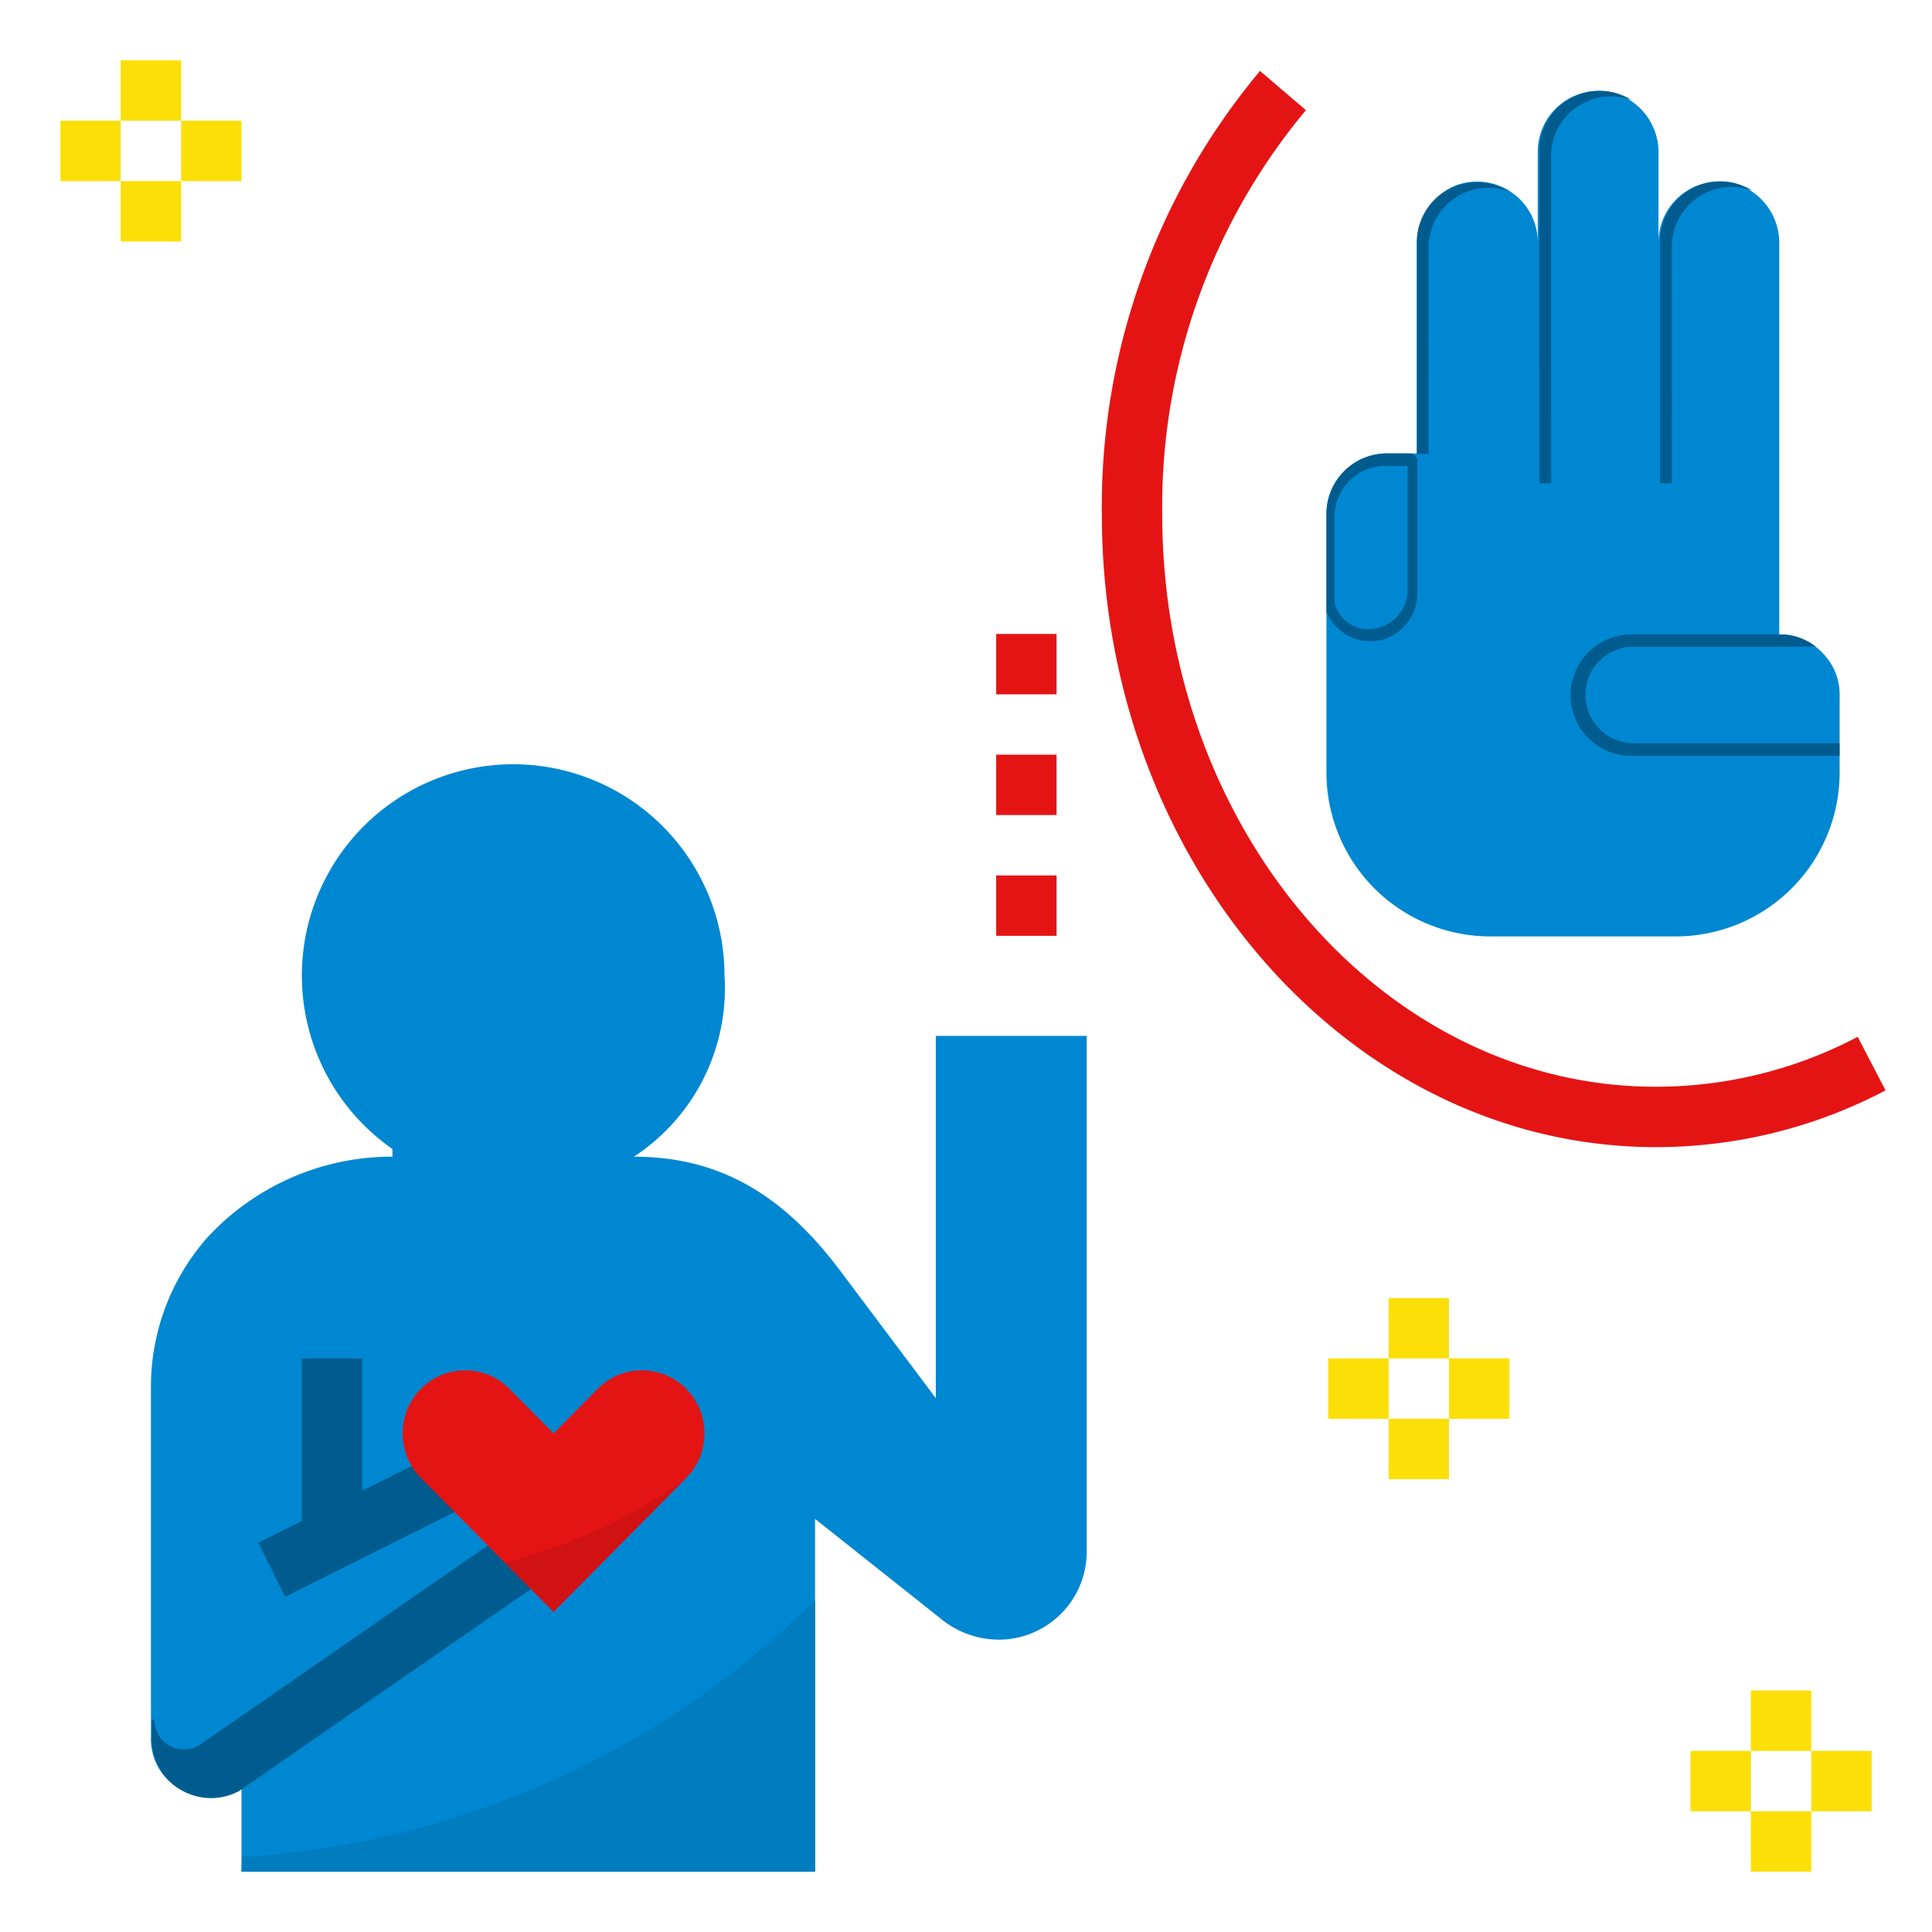
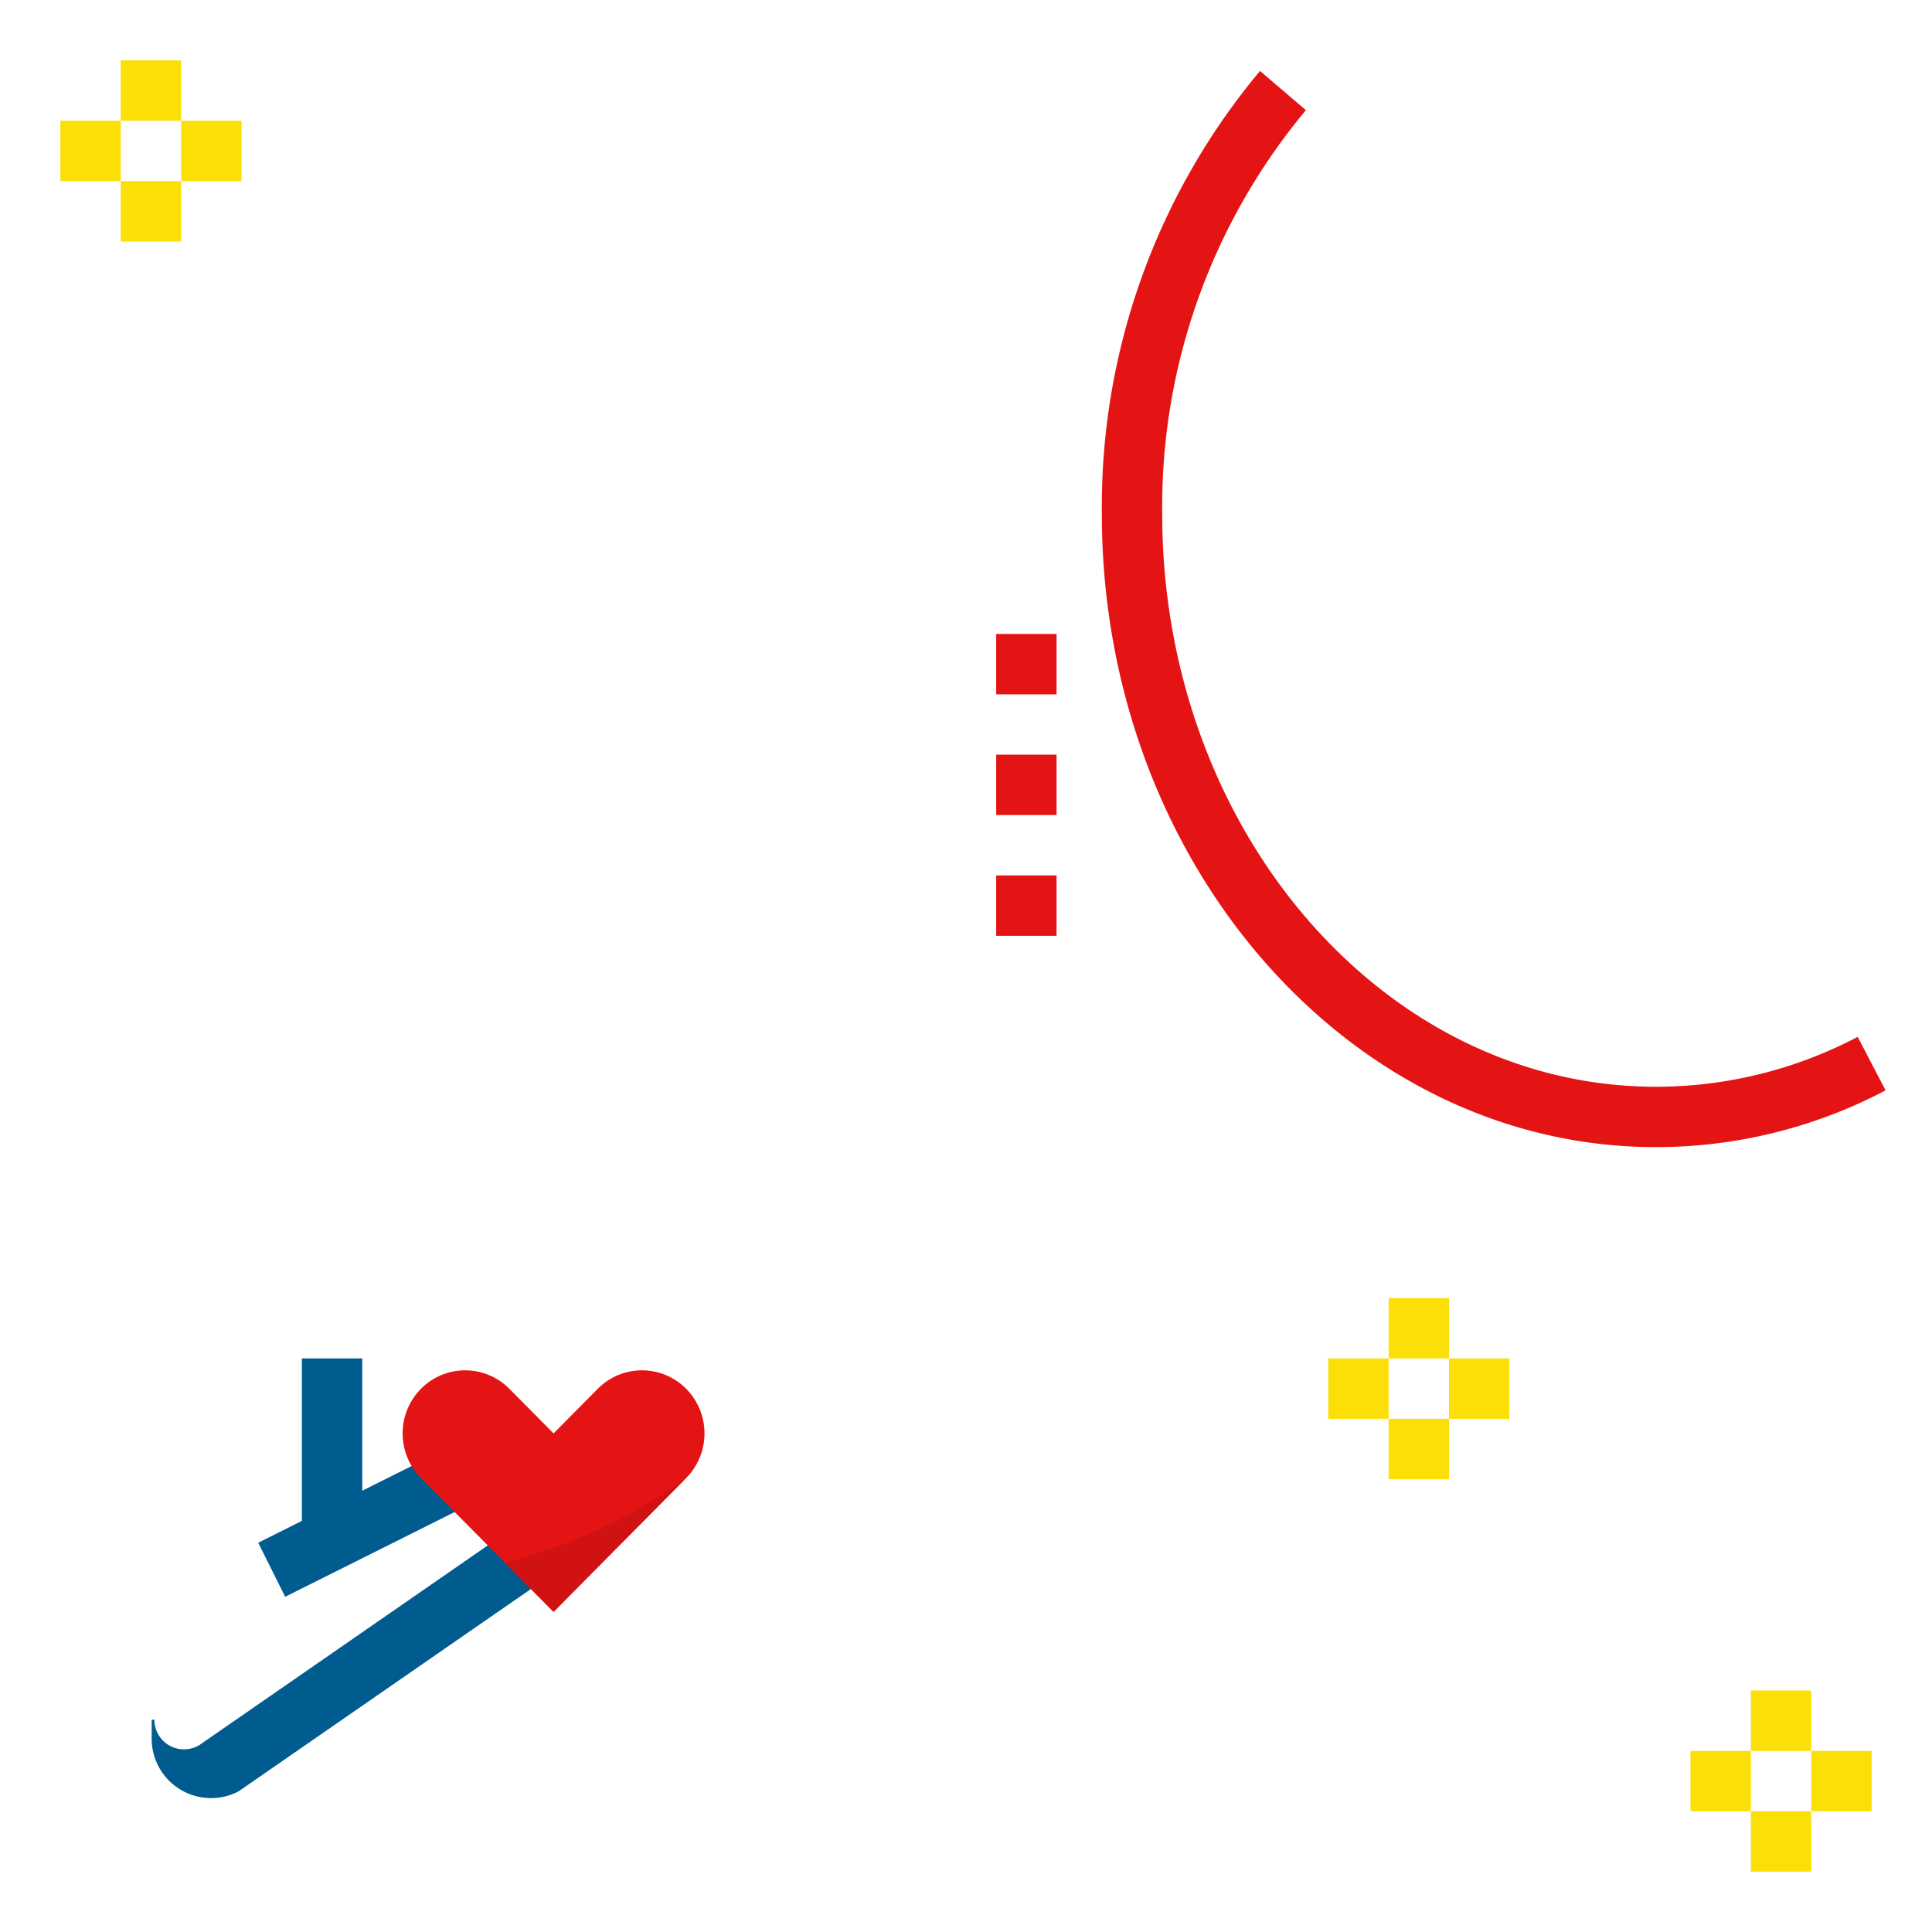
<svg xmlns="http://www.w3.org/2000/svg" id="Layer_1" data-name="Layer 1" viewBox="0 0 64 64">
  <defs>
    <style>.cls-1{fill:#0087d1}.cls-2{fill:#005c8f}.cls-3{fill:#e51414}.cls-4{fill:#fcdf07}</style>
  </defs>
-   <path class="cls-1" d="M31 34.316v12l-3.15-4.199c-1.794-2.392-3.86-3.8-6.85-3.8a6.672 6.672 0 0 0 3-6 7 7 0 1 0-11 5.745v.254a8.311 8.311 0 0 0-6.243 2.804l-.12.15A7.47 7.47 0 0 0 5 45.937v11.6a1.903 1.903 0 0 0 3 1.628V62h19V50.316l4.154 3.296a3.04 3.04 0 0 0 1.947.704A2.92 2.92 0 0 0 36 51.421V34.316z" fill="#0087d1" />
  <path class="cls-2" fill="#005c8f" d="M14.553 48.105 12 49.382V45h-2v5.382l-1.447.723.894 1.79 6-3-.894-1.79zM7.908 59.338l9.776-6.767-1.14-1.645-9.892 6.849a.98.98 0 0 1-1.538-.806h-.09v.629a1.968 1.968 0 0 0 2.884 1.74z" />
  <path class="cls-3" d="M22.731 46.006a2.058 2.058 0 0 0-2.929 0l-1.464 1.477-1.465-1.477a2.058 2.058 0 0 0-2.929 0 2.103 2.103 0 0 0 0 2.955l4.394 4.433 4.393-4.433a2.103 2.103 0 0 0 0-2.955z" fill="#e51414" />
-   <path class="cls-1" d="M60.94 23.02v2.57a5.429 5.429 0 0 1-5.43 5.43h-6.14a5.429 5.429 0 0 1-5.43-5.43v-8.57a2.006 2.006 0 0 1 2-2h1V8.1a2.048 2.048 0 0 1 1.35-1.98 2.009 2.009 0 0 1 2.65 1.9v-3a2.009 2.009 0 0 1 2.65-1.9 2.048 2.048 0 0 1 1.35 1.98v2.92a2.009 2.009 0 0 1 2.65-1.9 2.048 2.048 0 0 1 1.35 1.98v12.92a1.274 1.274 0 0 1 .2.01 1.963 1.963 0 0 1 1.28.65 1.934 1.934 0 0 1 .52 1.34z" fill="#0087d1" />
  <path class="cls-3" d="M54.854 38C44.734 38 36.5 28.592 36.5 17.027A22.488 22.488 0 0 1 41.74 2.35l1.52 1.3a20.49 20.49 0 0 0-4.76 13.377C38.5 27.49 45.836 36 54.854 36a14.349 14.349 0 0 0 6.684-1.653l.924 1.773A16.326 16.326 0 0 1 54.854 38zM33 29h2v2h-2zM33 25h2v2h-2zM33 21h2v2h-2z" fill="#e51414" />
  <path class="cls-4" fill="#fcdf07" d="M4 2h2v2H4zM4 6h2v2H4zM6 4h2v2H6zM2 4h2v2H2zM58 56h2v2h-2zM58 60h2v2h-2zM60 58h2v2h-2zM56 58h2v2h-2zM46 43h2v2h-2zM46 47h2v2h-2zM48 45h2v2h-2zM44 45h2v2h-2z" />
-   <path class="cls-2" d="M55.382 8.193a1.981 1.981 0 0 1 2.668-1.877 1.992 1.992 0 0 0-3.057 1.692v8h.39zM51.382 5.193a1.981 1.981 0 0 1 2.668-1.877 1.992 1.992 0 0 0-3.057 1.692v11h.39zM47.323 8.223a1.981 1.981 0 0 1 2.668-1.877 1.992 1.992 0 0 0-3.057 1.691v7h.39zM54.12 24.62a1.6 1.6 0 1 1 0-3.2h6.032a1.965 1.965 0 0 0-1.015-.402h-5.1a2.01 2.01 0 0 0 0 4.02h6.9v-.418zM45.94 15.02a2.006 2.006 0 0 0-2 2v3.24a1.568 1.568 0 0 0 1.853.93 1.597 1.597 0 0 0 1.157-1.568v-4.358a.244.244 0 0 0-.244-.244zm.689 4.467a1.31 1.31 0 0 1-1.253 1.357 1.164 1.164 0 0 1-1.165-.853v-2.817a1.682 1.682 0 0 1 1.607-1.739h.811z" fill="#005c8f" />
-   <path d="M8.017 61.514 8 62h19v-8.983a29.504 29.504 0 0 1-18.983 8.497z" fill="#007cbf" style="fill:#007cbf" />
  <path d="m16.716 51.758 1.622 1.636 4.336-4.376a17.895 17.895 0 0 1-5.958 2.74z" fill="#d11212" style="fill:#d11212" />
</svg>